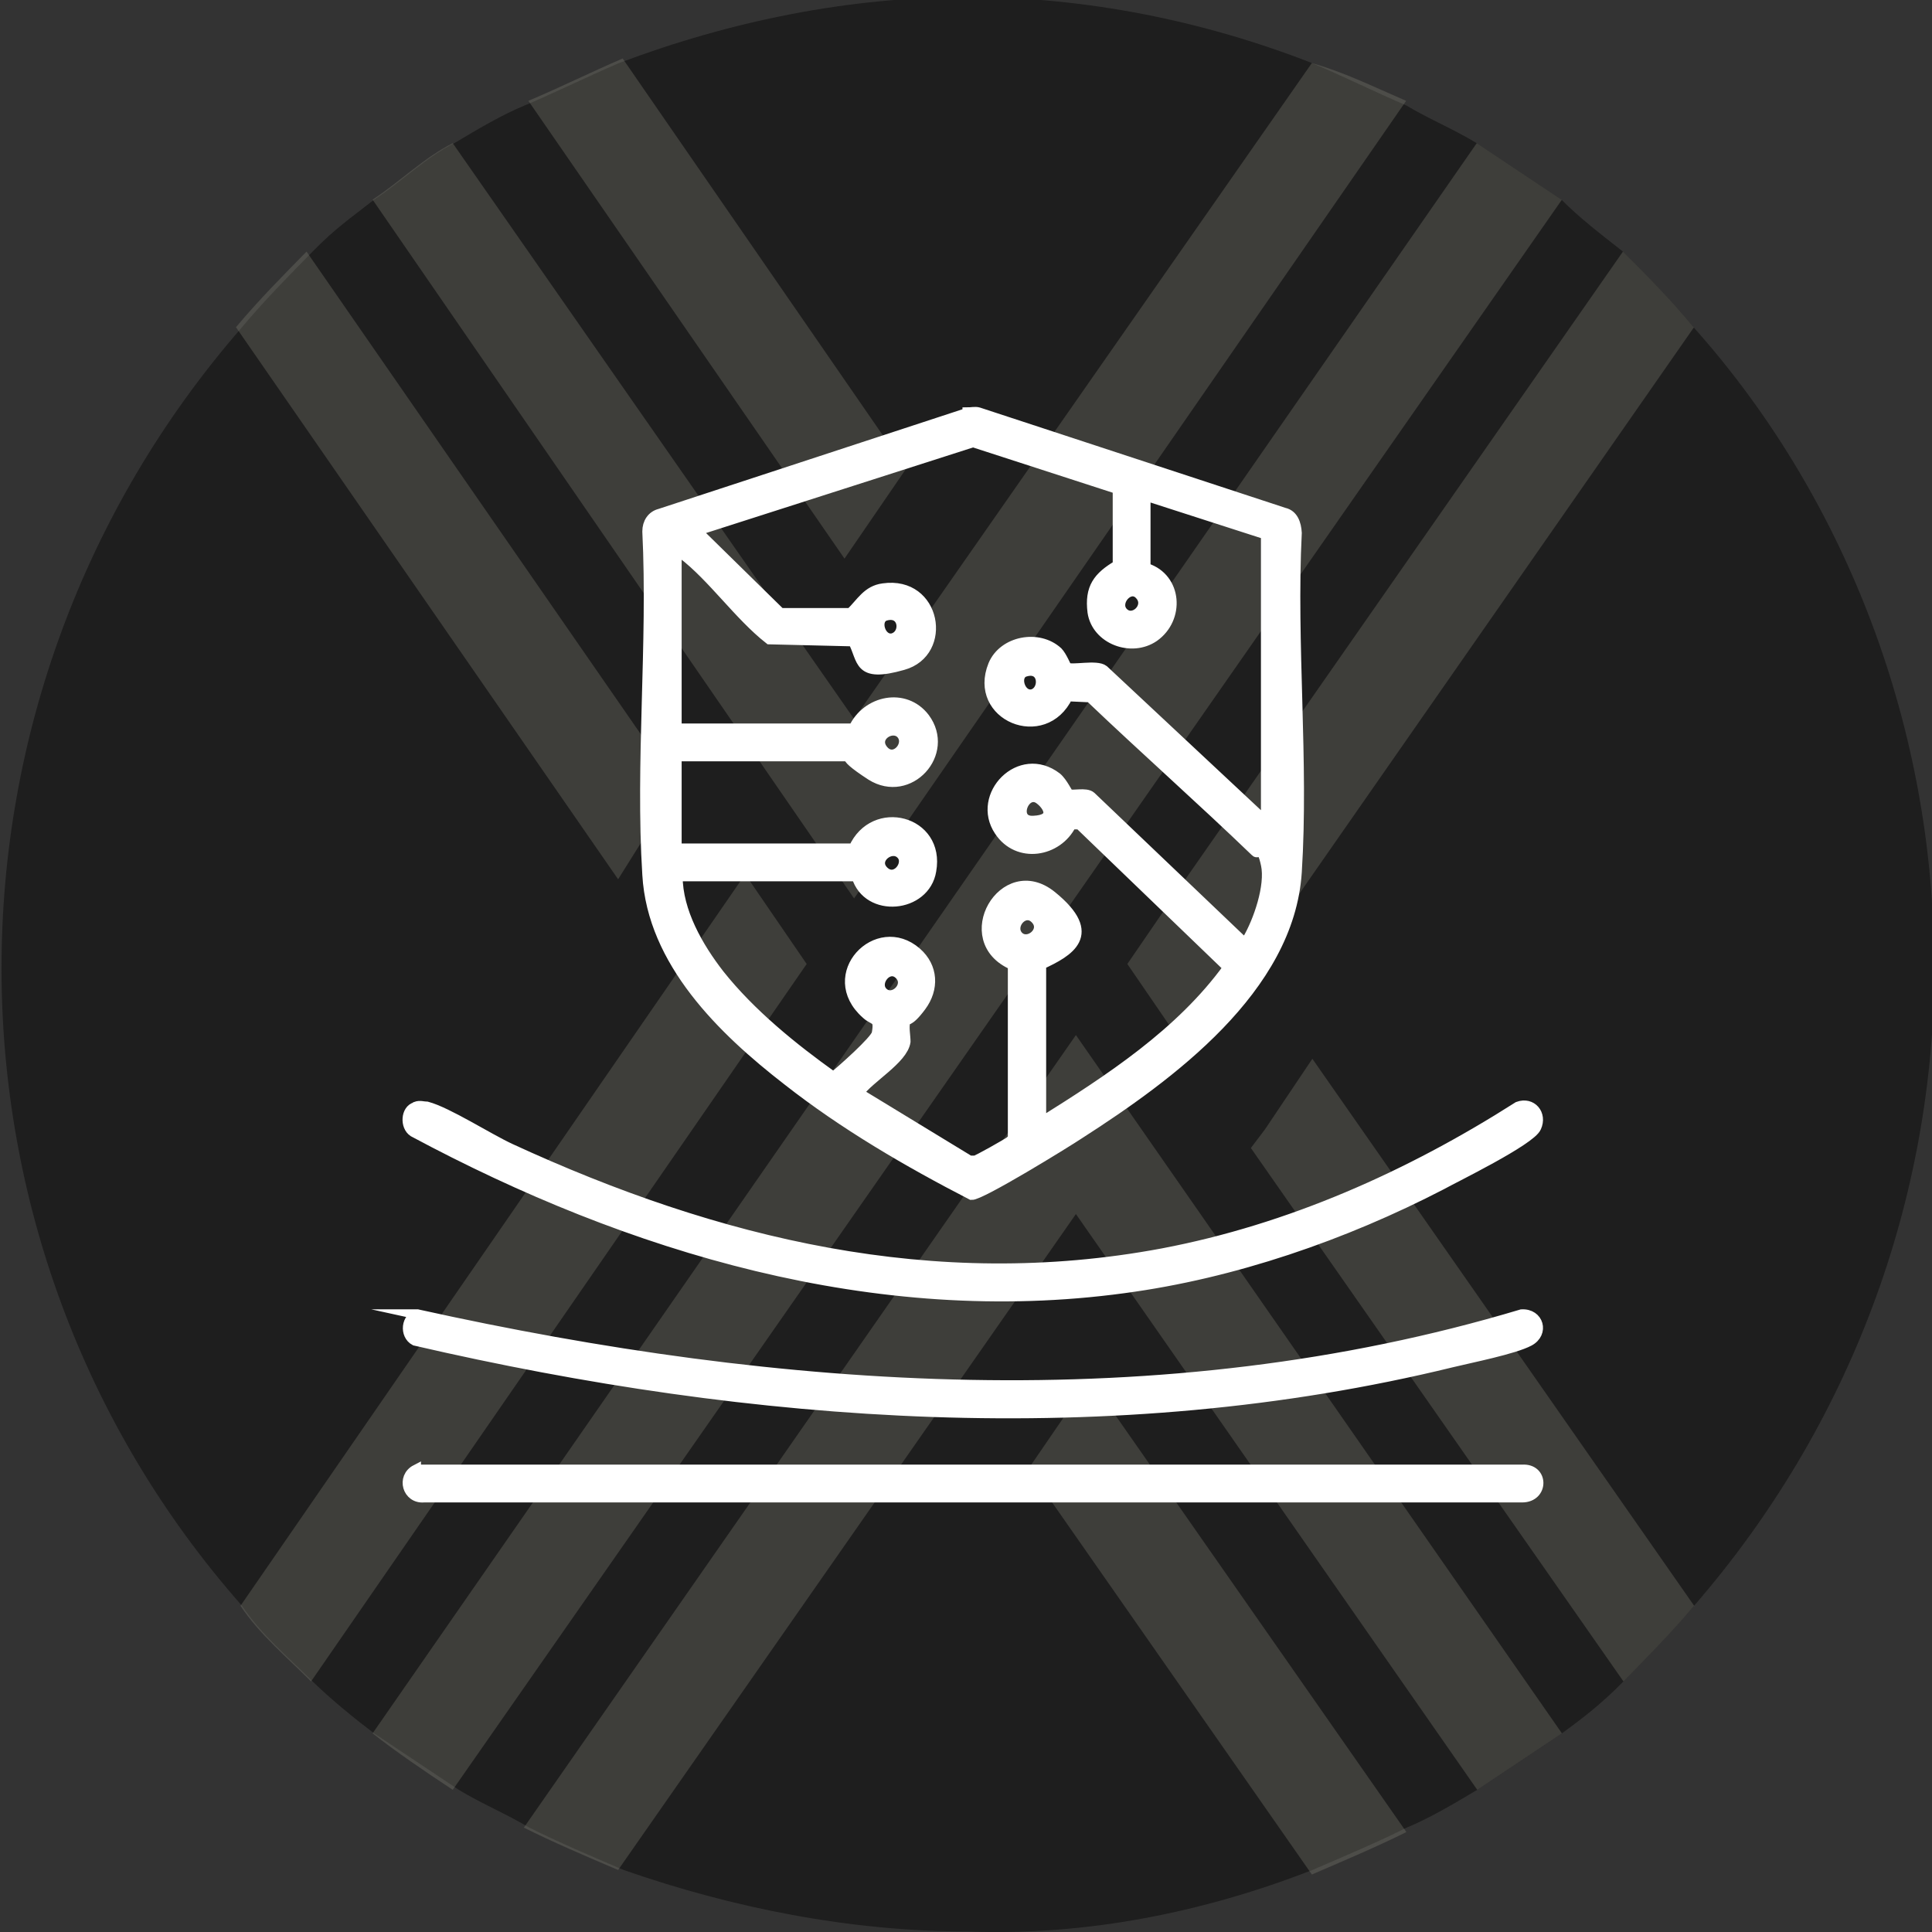
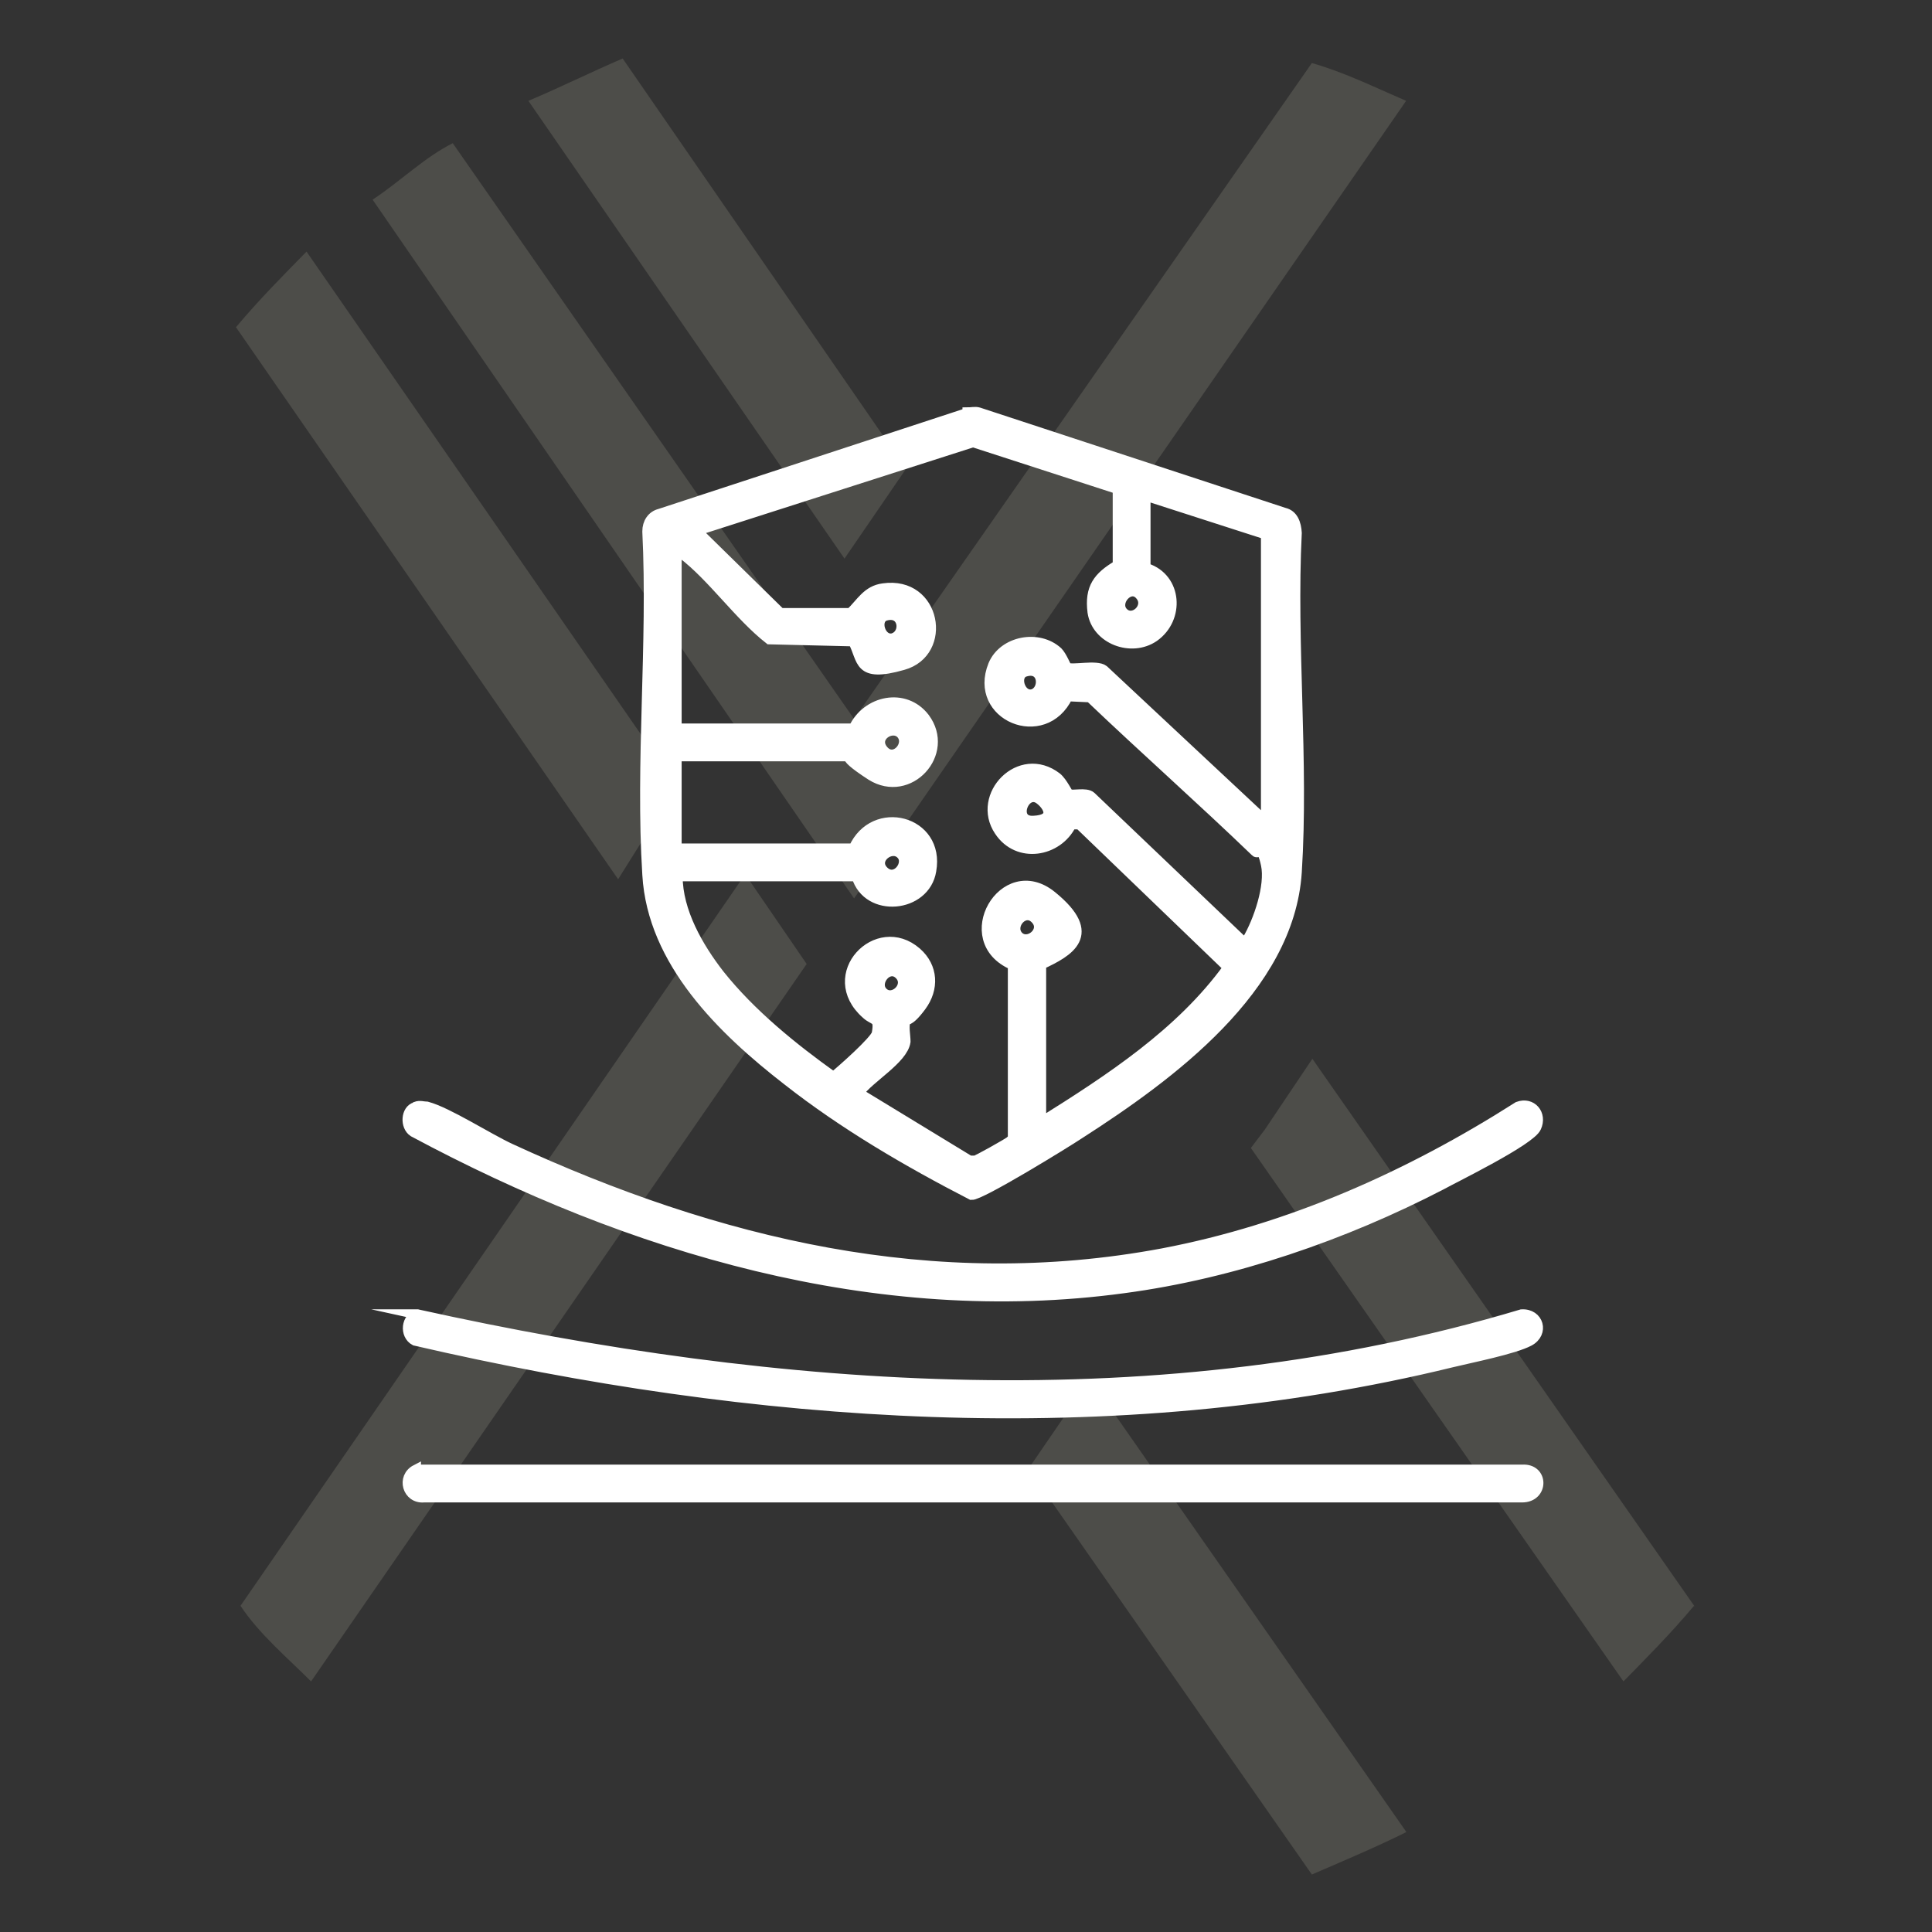
<svg xmlns="http://www.w3.org/2000/svg" id="Layer_1" version="1.1" viewBox="0 0 383.2 383.2">
  <rect x="0" y="0" width="383.2" height="383.2" fill="#333333" stroke="none" />
  <defs>
    <style>
      .st0 {
        fill: #1e1e1e;
      }

      .st1 {
        fill: #89887b;
      }

      .st2 {
        opacity: .3;
      }

      .st3 {
        fill: #fff;
        stroke: #fff;
        stroke-miterlimit: 10;
        stroke-width: 2px;
      }
    </style>
  </defs>
  <g id="Layer_1-2">
-     <path class="st0" d="M383.7,191.2c0,46.8-16.8,91.7-47.7,127.3-4.7,5.6-9.4,10.3-14,15s-8.4,7.5-12.2,10.3c-5.6,3.7-11.2,7.5-16.8,11.2-4.7,2.8-9.4,5.6-14,7.5-5.6,2.8-12.2,5.6-18.7,8.4-21.5,8.4-44.9,13.1-68.3,12.2-23.4,0-46.8-4.7-68.3-12.2h0c-6.6-2.8-13.1-5.6-18.7-8.4-4.7-2.8-9.4-4.7-14-7.5-5.6-3.7-11.2-7.5-16.8-11.2-3.7-2.8-8.4-6.6-12.2-10.3-4.7-4.7-10.3-9.4-14-15-63.6-72.1-63.6-180.6,0-253.6,4.7-5.6,9.4-10.3,14-15s7.5-6.6,12.2-10.3c5.6-3.7,10.3-8.4,15.9-11.2,4.7-2.8,9.4-5.6,14-7.5s12.2-5.6,18.7-8.4C145.1,4.1,168.5-.6,191.9-.6s46.8,4.7,68.3,13.1c6.6,2.8,12.2,5.6,18.7,8.4,4.7,2.8,9.4,4.7,14,7.5,5.6,3.7,11.2,7.5,16.8,11.2,3.7,3.7,7.5,6.6,12.2,10.3,4.7,4.7,9.4,9.4,14,15,30.9,34.6,47.7,80.5,47.7,126.3h0Z" />
    <g class="st2">
      <path class="st1" d="M179.7,93l-12.2,17.8L104.8,20c6.6-2.8,12.2-5.6,18.7-8.4l56.2,81.4Z" />
-       <path class="st1" d="M336,64.9l-88,126.3-12.2,17.8-12.2-17.8,12.2-17.8,86.1-123.5c4.7,4.7,9.4,9.4,14,15,0,0,.1,0,.1,0Z" />
-       <path class="st1" d="M309.8,39.6L89.8,355c-5.6-3.7-11.2-7.5-15.9-11.2L292.9,28.4c5.6,3.7,11.2,7.5,16.8,11.2h.1Z" />
      <path class="st1" d="M134.8,156.6l-7.5,10.3-4.7,7.5L46.8,64.9c4.7-5.6,9.4-10.3,14-15l73.9,106.7h.1Z" />
      <path class="st1" d="M160,191.2l-98.3,142.3c-4.7-4.7-10.3-9.4-14-15l100.1-145.1h0l12.2,17.8h0Z" />
      <path class="st1" d="M278.9,20l-109.5,158.2L73.9,39.6c5.6-3.7,10.3-8.4,15.9-11.2l79.6,114.2L260.2,12.5c6.6,1.9,12.2,4.7,18.7,7.5h0Z" />
      <path class="st1" d="M278.9,363.4c-5.6,2.8-12.2,5.6-18.7,8.4l-56.2-80.5,12.2-17.8,62.7,89.8h0Z" />
      <path class="st1" d="M336,318.5c-4.7,5.6-9.4,10.3-14,15l-73.9-105.8,2.8-3.7,9.4-14,75.8,108.6h-.1Z" />
-       <path class="st1" d="M309.8,343.8c-5.6,3.7-11.2,7.5-16.8,11.2l-79.6-114.2-90.8,130.1h0c-6.6-2.8-13.1-5.6-18.7-8.4l109.5-157.2,96.4,138.5h0Z" />
    </g>
  </g>
  <path class="st3" d="M191.9,81.8c.8,0,1.5-.2,2.2,0l60.6,19.9c1.8.4,2.4,2.2,2.5,4-1.1,22,1.4,45.4,0,67.3-1.5,23.1-25.2,40.4-43.1,51.9-2.7,1.8-19.6,12.2-21.4,12.1-12.6-6.5-25.3-13.9-36.5-22.7-12.9-10-26.8-23.5-27.8-40.8-1.4-22.3,1.1-45.8,0-68.1,0-1.7.9-3.1,2.5-3.5l61-20h0ZM227.4,112.7c6.1,2,6.6,10,1.5,13.6-4.5,3.1-11.4.5-12.2-4.9-.6-4.8,1.1-7,5-9.3v-15.1c0,0-28.7-9.3-28.7-9.3l-54.3,17.4.4,1.1,15.7,15.4h13.9c2.1-2,3.3-4.5,6.5-4.9,10.5-1.5,12.9,12.7,3.9,15.2-9.1,2.6-7.9-1-9.9-4.7l-16.6-.4c-6-4.7-11.3-12.4-17.2-16.9-.4-.4-.5-.8-1.2-.6v34.6l.6.6h34.5c2.6-5.6,10.2-7.2,14.1-2.1,5.2,7-3.1,16.1-10.6,11.4-7.4-4.8-3.3-3.8-3.5-3.8h-35.1v17.7l.6.6h34.5c4-9,17.2-5.6,15.4,4.4-1.2,7.4-12.6,8.5-14.8,1.1h-35.5c0,7,4.1,14.1,8.3,19.5,6.2,7.8,14.6,14.6,22.6,20.3,1.5-1.2,8.3-7.2,8.6-8.6.6-3.3-.5-2.4-2.1-3.9-8.7-7.7,2.2-19,10-12.2,3.3,2.9,3.5,7.2.9,10.7s-3,2.4-3.1,2.9c-.4,1.1,0,2.9,0,4.1-.5,3.5-7.2,7.2-9.3,10.2l22,13.4c.4,0,.7,0,1.1,0s6.4-3.4,6.9-3.8c.4-.4.6-.4.6-1v-34c-11.4-4.9-1.8-21.4,7.7-13.7,9.5,7.7,3.3,11.1-2.1,13.6v31.3c13.6-8.5,27.7-17.7,37.1-30.7l-29.5-28.4h-1.6c-2.7,5.5-10.6,6.9-14.3,1.3-4.7-7,4.1-16.2,11.4-10.6,1.2,1,2.2,3.3,2.4,3.3.7.4,3.4-.4,4.4.5l30.3,28.9c.9.2.5-.2.7-.5,2.2-3.7,4.6-10.7,3.7-14.9s-1.5-1.9-2.1-2.6c-10.7-10.3-22-20.3-32.8-30.6l-4.4-.2c-4.7,9.8-18.9,3.9-14.8-6.2,2-4.8,9-6.1,12.8-2.6.8.8,1.7,3,1.8,3.1,1.1.6,5.9-.6,7.3.5l32.2,30.1v-57l-23.9-7.7v14.1h0,0ZM222.8,121.5c2,2,5.4-1.2,3.3-3.5-2-2.3-5.3,1.5-3.3,3.5ZM175.7,122.1c-2.4.6-1.1,5.1,1.4,4.5,2.7-.8,2.2-5.5-1.4-4.5ZM203.4,133.2c-2.4.6-1.1,5.1,1.4,4.5,2.5-.7,2.3-5.6-1.4-4.5ZM178.7,145.5c-1.8-1.8-5.7.7-3.5,3.3s5.5-1.2,3.5-3.3ZM206.4,158.7c-3.1-2.7-5.9,4.4-1.4,4.1,4.5-.2,2.9-2.9,1.4-4.1ZM178.7,169.4c-1.9-1.9-5.7,1-3.5,3.3,2.4,2.5,5.4-1.5,3.5-3.3ZM202,185.7c1.9,1.9,5.5-1,3.5-3.3-2.2-2.6-5.5,1.2-3.5,3.3ZM175.1,196.8c2,2,5.5-1.3,3.3-3.5-2.2-2.2-5.2,1.6-3.3,3.5Z" />
  <path class="st3" d="M82.5,219.5c.8-.3,1.5,0,2.2,0,4.1,1.1,12,6.2,16.5,8.3,41,18.9,84,29.3,129.4,20.8,25.3-4.8,49-15.4,70.5-29.1,2.7-1,4.8,1.5,3.6,4.1-1.1,2.6-16.3,10-18.8,11.4-19.3,10-41.2,17.6-63,20.5-49.2,6.7-98-8-140.9-31-1.7-1.1-1.5-4.4.4-4.9h0Z" />
  <path class="st3" d="M82.8,260.7c71.9,15.9,147.6,21.4,219,0,3.4-.2,4.5,3.7,1.5,5.3-3,1.6-11.6,3.3-15.3,4.2-67.5,16.5-138.7,11.2-205.7-4.3-2.1-1.1-1.8-4.7.7-5.2h-.2Z" />
  <path class="st3" d="M82.5,291.5h219.4c4.3-.3,4.3,5.5,0,5.5H84.1c-3.3.3-4.5-4-1.6-5.5h0Z" />
</svg>